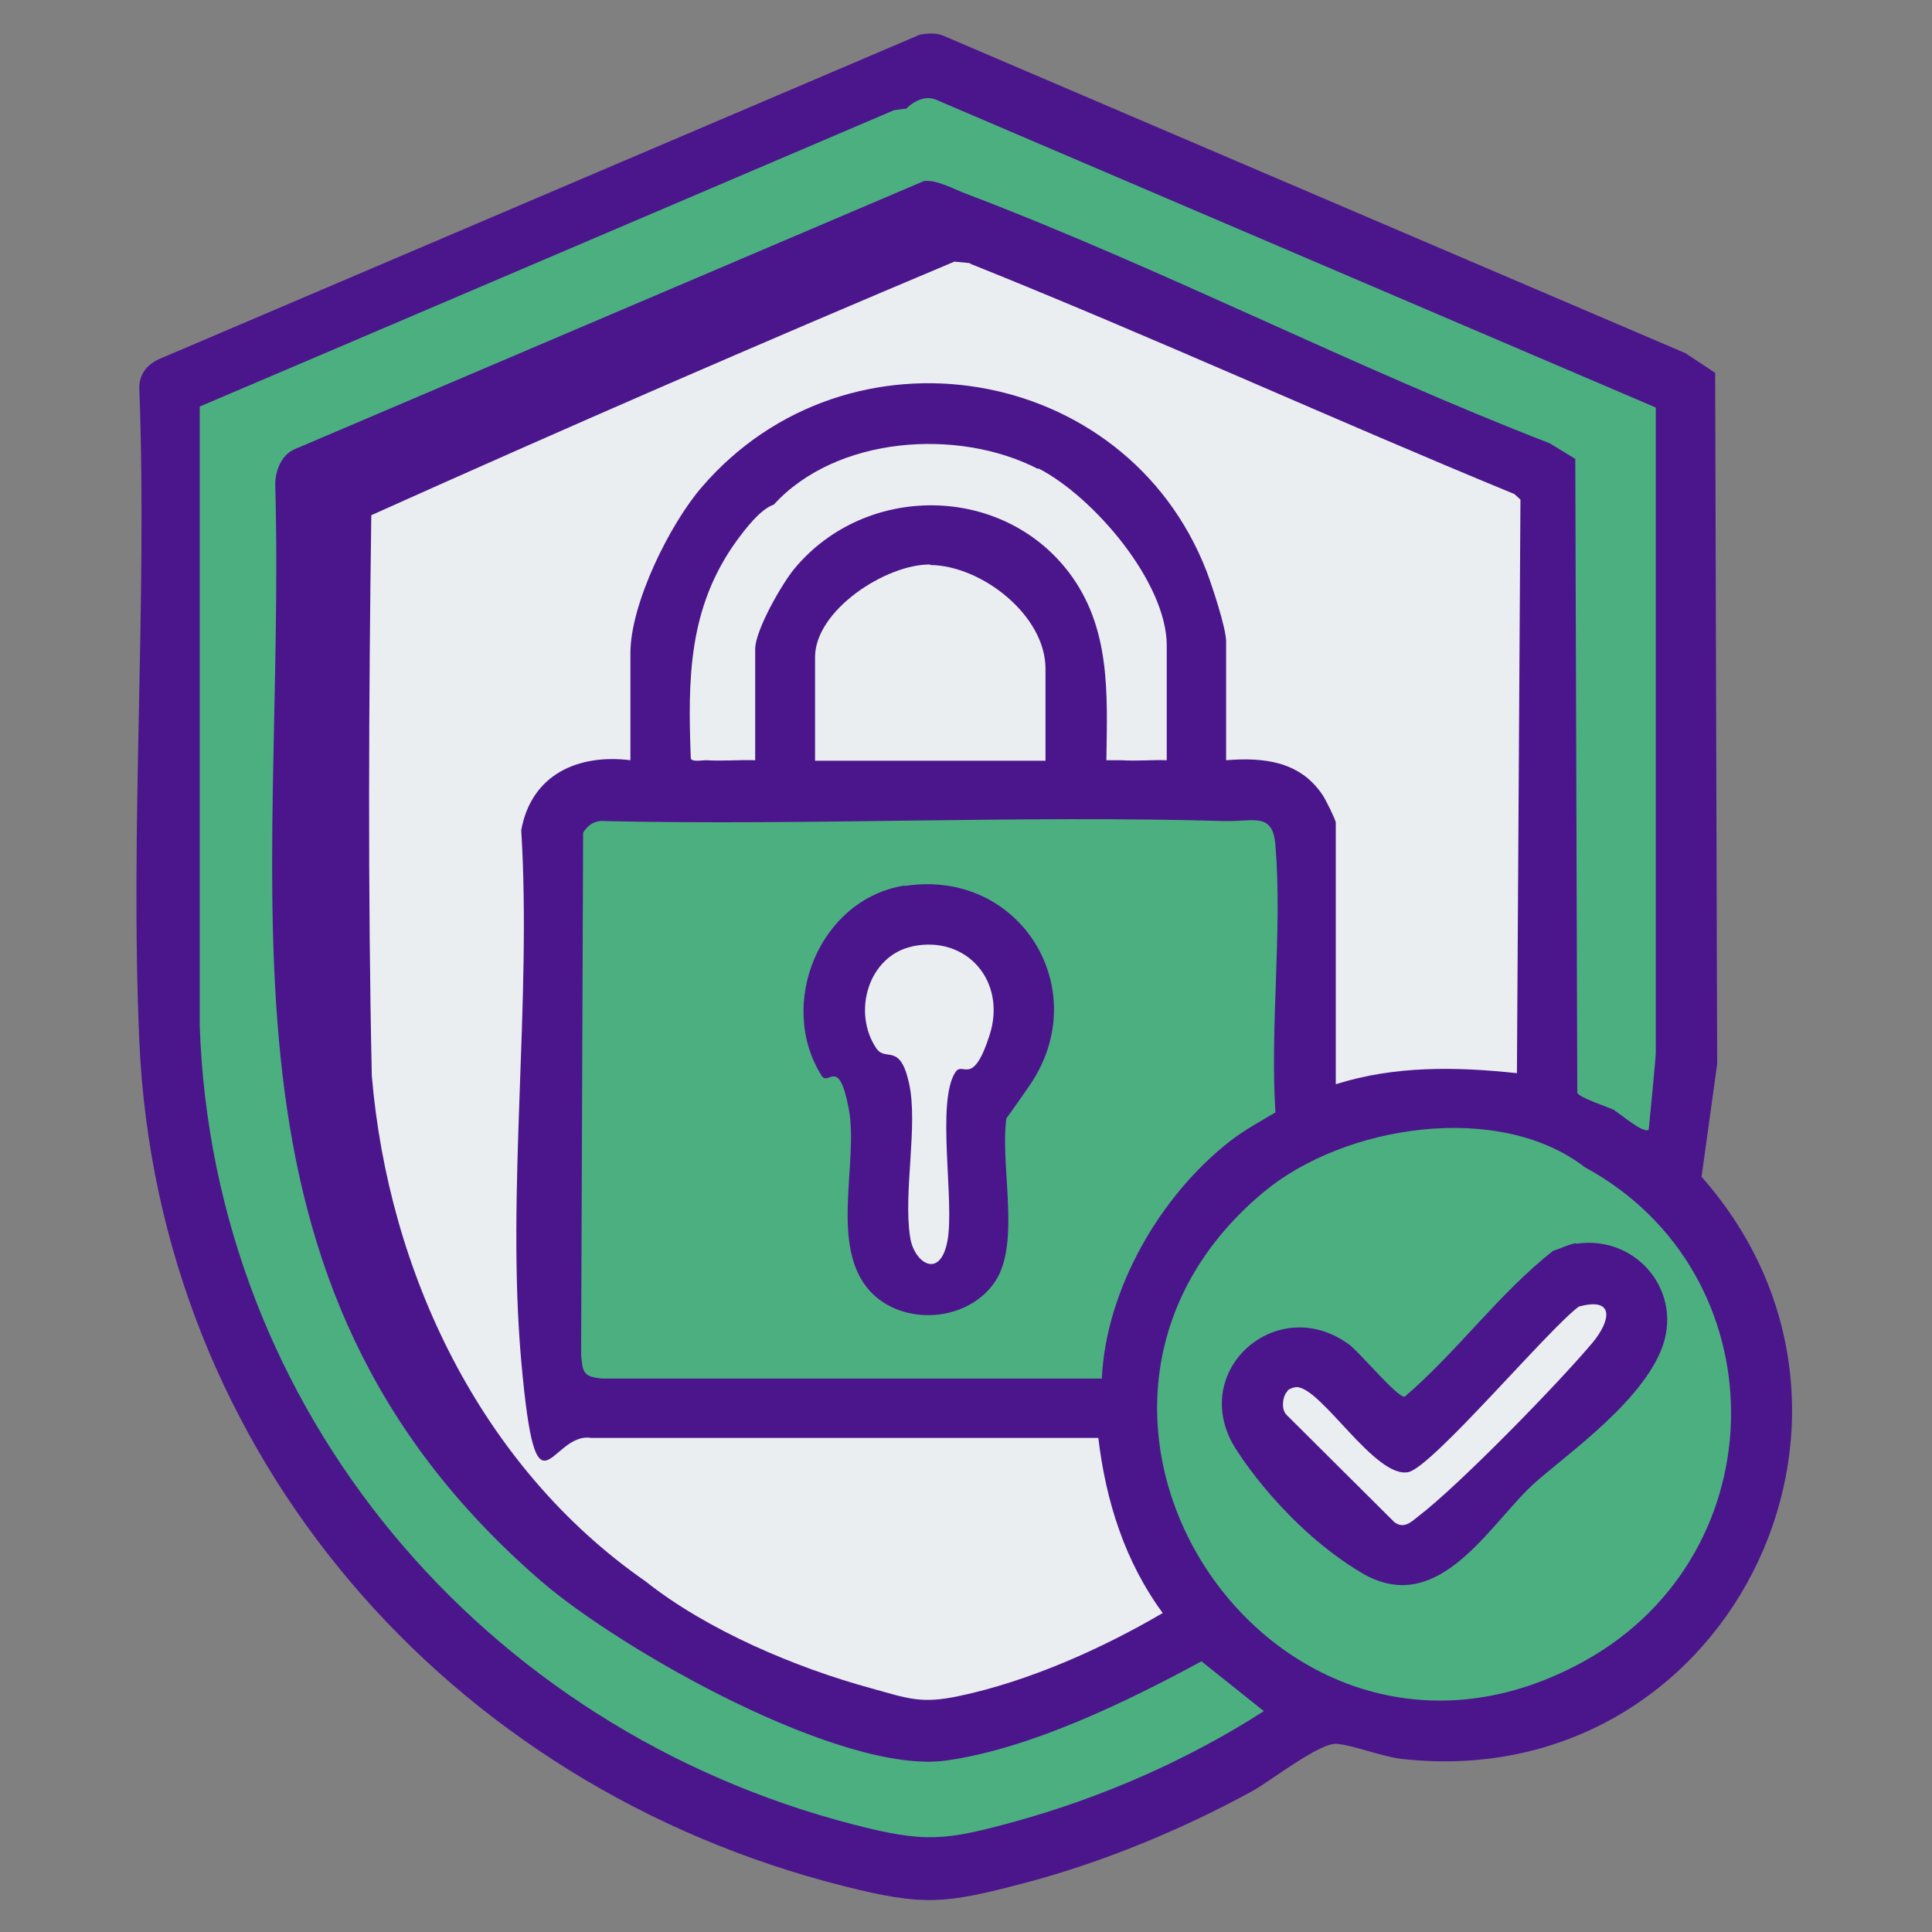
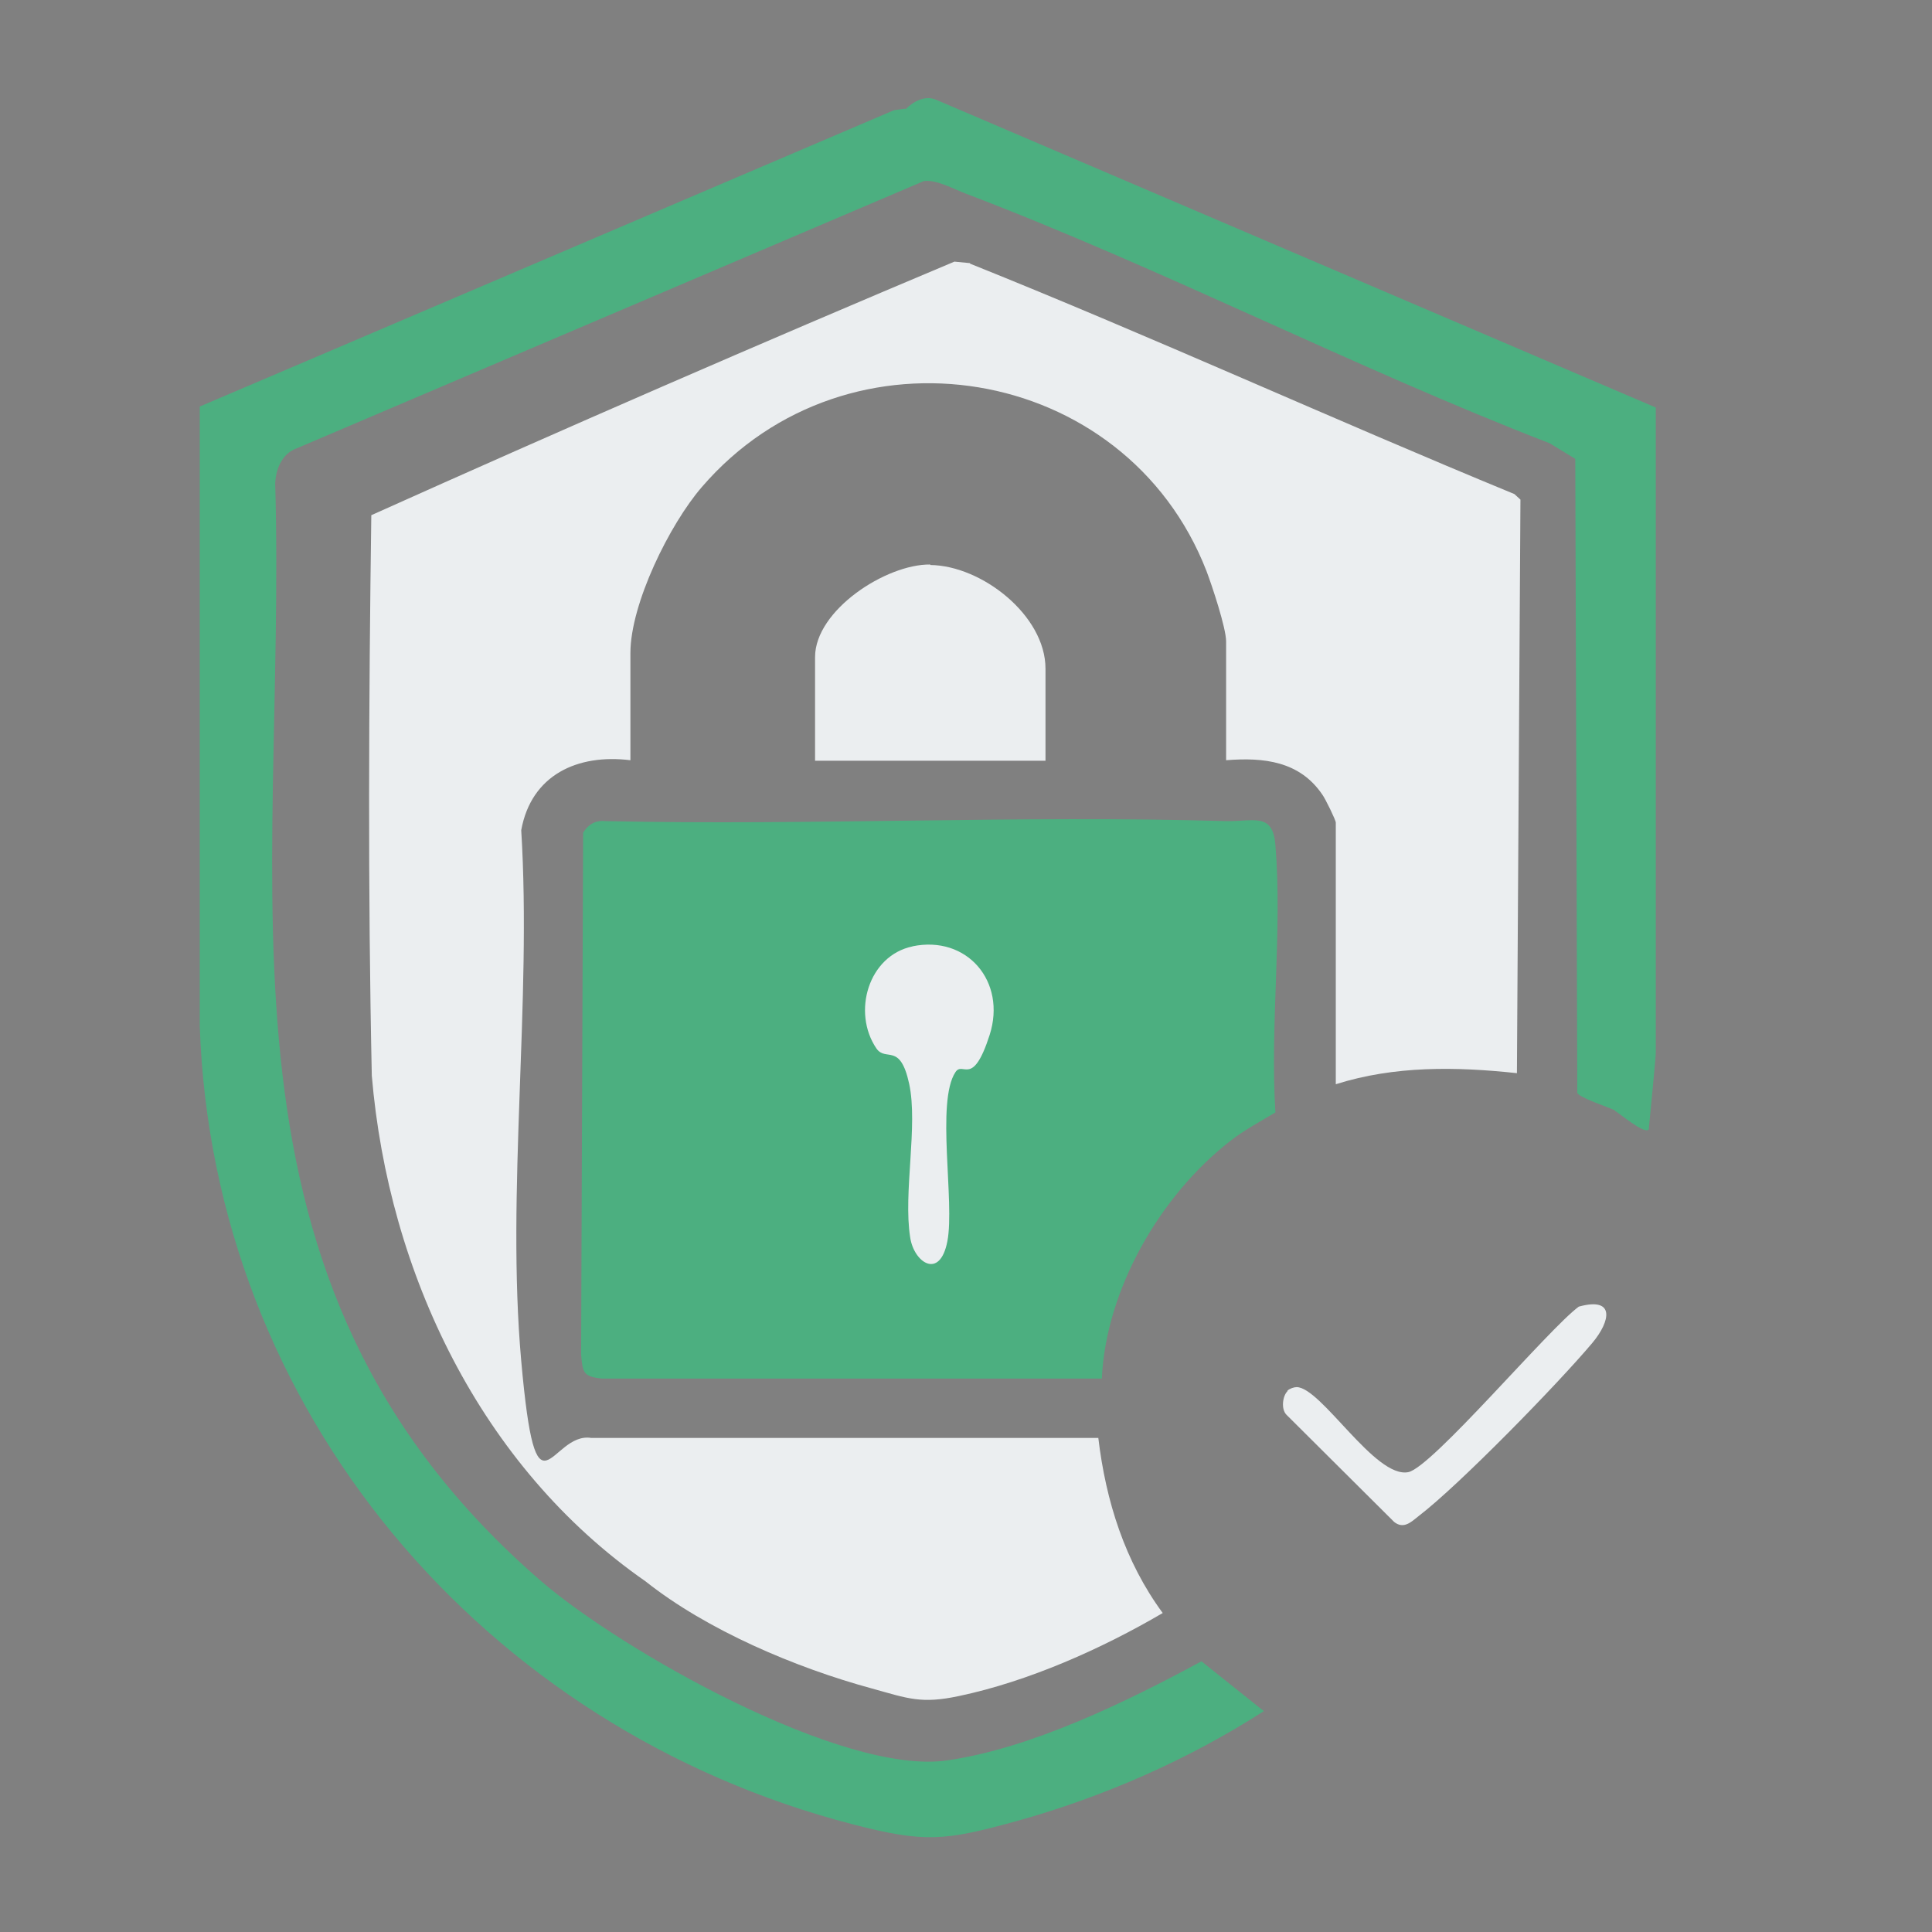
<svg xmlns="http://www.w3.org/2000/svg" id="Layer_1" version="1.1" viewBox="0 0 384 384">
  <rect x="0" y="0" width="384" height="384" fill="#808080" stroke="none" />
  <defs>
    <style>
      .st0 {
        fill: #4b168c;
      }

      .st1 {
        fill: #ebeef0;
      }

      .st2 {
        fill: #4caf80;
      }
    </style>
  </defs>
-   <path class="st0" d="M182.8,6.9c1.6-.3,3.2-.4,4.7.2l147.5,63.1,5.9,3.9.4,137.4-3.1,22.4c42.4,48,4.7,122.9-59.6,115.7-4.1-.5-9.5-2.7-12.9-3s-13.3,7.5-16.8,9.4c-14.1,7.7-29.8,14.2-45.4,18.3s-19.9,4.6-35.7.6c-78.8-19.8-136.4-85.8-140.1-167.8-1.9-42.7,1.6-86.8,0-129.6-.2-3.3,1.8-5.4,4.8-6.5L182.8,6.9Z" />
  <path class="st2" d="M180,21.7l2.5-.8c46.3,19.1,94.1,39.7,140.1,59.9.4,46.3.4,92.6-.1,139l-1.5.9c-1.2-.6-7.3-2.6-7.5-3.5l-.4-126-5.1-3.1c-39-15.1-77.1-34.8-116-49.6-2.4-.9-6-2.9-8.4-2.5l-124.6,53.1c-2.9,1-4.2,4.1-4.3,7,2.3,81.7-16.1,158.6,52.9,218.2,15.9,13.7,59.8,38.6,80.6,35.6,16.8-2.4,35.8-11.7,50.6-19.7l12.4,9.9c-15.1,9.7-32,17.1-49.3,21.9-14.2,3.9-18.1,4.3-32.4.6-73.4-19-127.2-82.2-129.8-158.7v-123.1c.1,0,138-58.9,138-58.9l2.2-.3Z" />
  <path class="st2" d="M180,21.7c1.5-1.5,3.8-2.8,6-1.9l143.1,61.2v128.2c.1,0-1.4,15.3-1.4,15.3-.9,1-5.9-3.3-6.7-3.7l.6-139.1L182.2,22.1l-2.2-.3Z" />
  <path class="st1" d="M192.8,52.4c36.4,14.6,72,30.9,108.2,45.8l1.2,1.1-.7,114c-12.1-1.3-24.3-1.5-36,2.2v-52c0-.5-2.1-4.8-2.7-5.6-4.5-6.6-11.6-7.4-19.1-6.8v-23.6c0-2.7-2.8-11.1-3.9-14-16.1-41.4-71.3-50.4-100.3-16.7-6.4,7.4-14.2,23.2-14.2,33v21.3c-10.5-1.3-19.7,2.9-21.7,13.9,2.1,34.1-3,71.9,0,105.5s5.7,14,13.9,15.3h100.8c1.5,12.6,5.3,24.6,12.8,34.8-12.1,7.1-26.7,13.6-40.5,16.5-7.5,1.6-10.1.5-17.3-1.5-15.1-4.1-32.8-11.6-45-21.3-32.8-22.8-51.1-61.4-54.4-100.5-.8-36.9-.6-74.7-.1-111.4,38.3-17.2,76.9-34,115.9-50.4l3.1.3Z" />
-   <path class="st2" d="M315,232c-17.1-13.2-47.8-8.4-63.8,4.9-53.1,44.2,3,127,63.8,93.2,38.8-21.6,38.7-77.1,0-98.1Z" />
-   <path class="st0" d="M313.3,247.2c12.1-1.8,21.6,9.8,16.8,21.3s-21.1,22.2-26.4,27.5c-8.7,8.7-18.5,25.3-33.1,16.6s-24.4-23.2-26-26.4c-7.3-14.9,9.8-29,23.5-19,2,1.4,9.7,10.7,11.1,10.4,10.5-9,18.7-20.5,29.5-29,1.4-.4,3.1-1.3,4.5-1.5Z" />
  <path class="st1" d="M255.9,276.4c.4-.4,1.3-.7,1.8-.7,4.9,0,15.6,18.2,22.2,16.9,4.7-.9,28-28.6,33.9-32.9,7.3-2,6.3,2.9,2.7,7.2-6.8,8.1-26.5,28.3-34.5,34.4-1.5,1.2-3,2.7-4.9,1.2l-21.4-21.3c-1.1-1.1-.8-3.7.2-4.7Z" />
  <g>
    <path class="st1" d="M184.9,112.2c-8.8-.1-22.9,9.1-22.9,18.4v20.6h45.8v-18.3c0-10.6-12.7-20.5-22.9-20.6Z" />
-     <path class="st1" d="M206.3,93.2c-15.9-8.2-40.1-6.5-52.5,7.1-2.7.9-5.7,4.9-7.4,7.2-9.6,13.3-9.7,27.4-9.1,43.2.1.8,2.2.4,3,.4,3.2.2,6.5-.1,9.8,0v-22.1c0-3.7,5.3-13,7.9-16.1,14.1-16.8,41-16.7,54.4.8,8.4,11,7.7,24.2,7.5,37.4,1,0,2,0,3,0,3,.2,6-.1,9,0v-22.8c0-12.6-14.6-29.6-25.5-35.2Z" />
  </g>
  <path class="st2" d="M253.5,168c-.5-6.6-4.3-4.7-9.8-4.8-41.1-1.2-82.3.9-123.4,0-2-.2-3.4.7-4.4,2.3l-.4,103.7c.3,3.6.4,4.4,4.1,4.8h99.4c.8-17.7,11.6-36.4,25.5-47.2,2.8-2.2,6-3.9,9-5.7-1.1-17.2,1.4-36.1,0-53.1Z" />
-   <path class="st0" d="M179.8,176.1c23-3.6,37.9,20.7,24.8,39.7s-4,3.4-4.4,5.4c-1.8,9.4,2.9,25.5-2.4,33.5-5.4,8.1-18.4,9-24.9,1.9-8.1-8.9-2.2-25.6-4.2-36.2s-4-4.4-5.4-6.6c-8.9-14.1-.5-35.1,16.5-37.8Z" />
  <path class="st1" d="M181.3,188.1c10.9-2.3,18.8,7,15.4,17.6s-5.3,5.1-6.8,7.4c-3.9,5.9-.1,25.8-1.6,33.6s-6.7,4.2-7.4-.8c-1.4-8.8,1.6-22.2-.2-30.5s-4.6-4.3-6.5-7c-4.9-7.2-1.6-18.5,7.2-20.3Z" />
</svg>